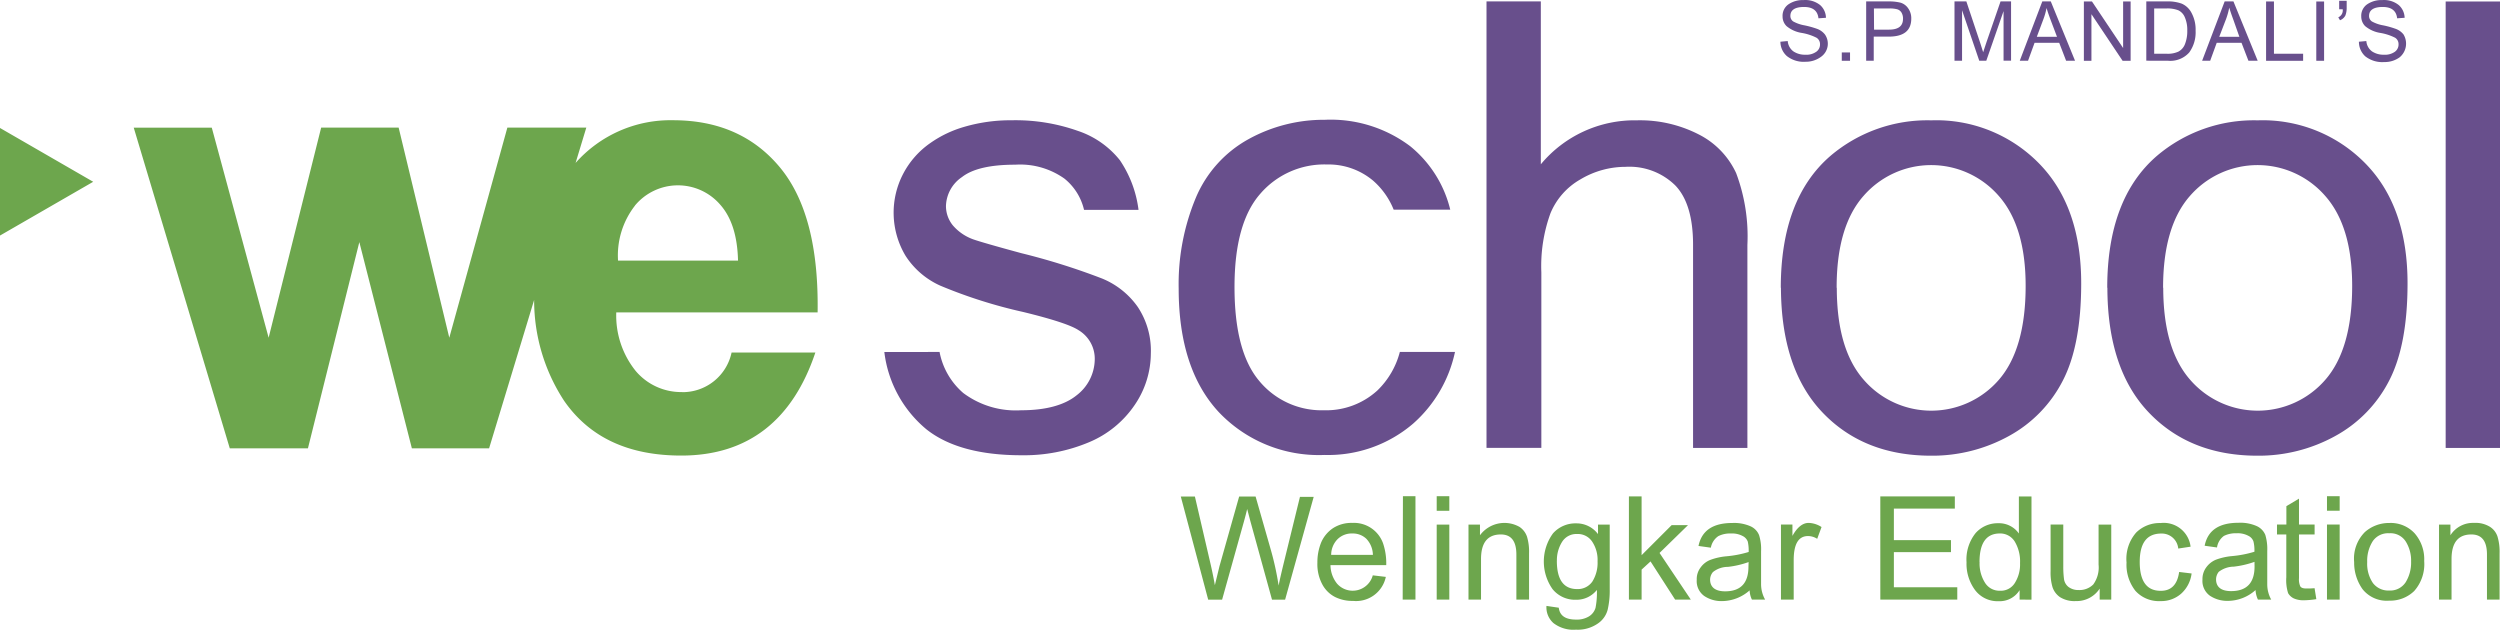
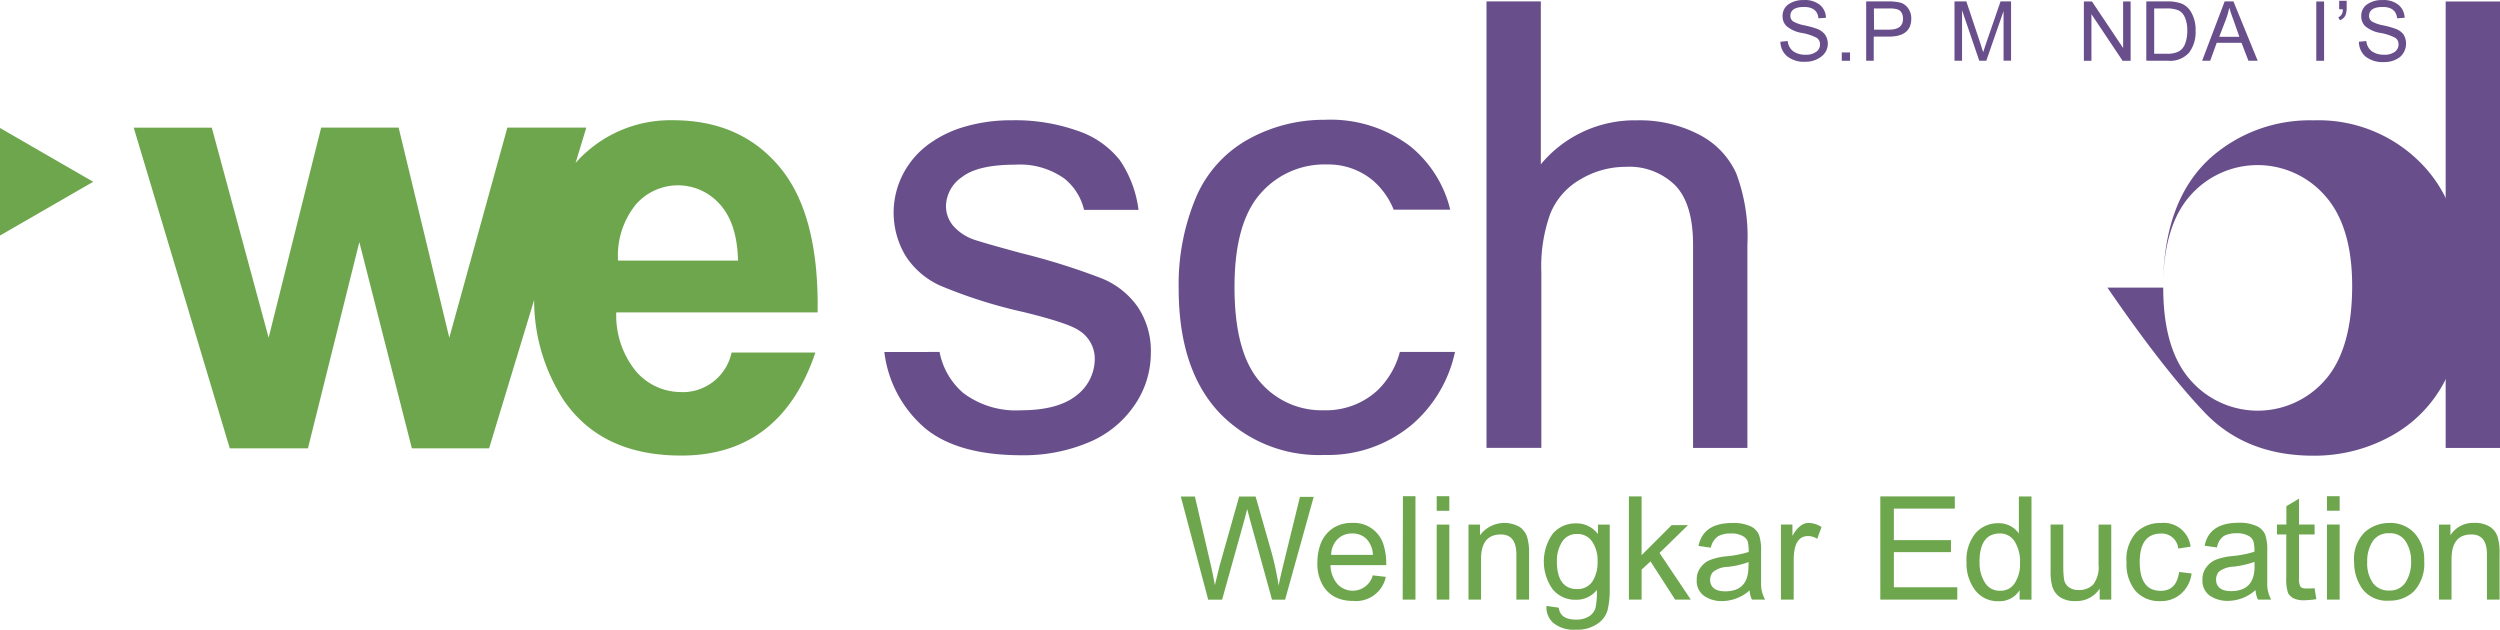
<svg xmlns="http://www.w3.org/2000/svg" id="Weschool_Logo" data-name="Weschool Logo" width="277.53" height="69.912" viewBox="0 0 277.53 69.912">
  <path id="Path_2132" data-name="Path 2132" d="M409.412,110.7v-8.328h1.266v1.183a2.966,2.966,0,0,1,2.632-1.371,3.032,3.032,0,0,1,1.766.441,2.04,2.04,0,0,1,.833,1.091,5.831,5.831,0,0,1,.225,1.841V110.7h-1.4v-5c0-1.5-.575-2.233-1.733-2.233-1.466,0-2.2.908-2.2,2.732v4.5Zm-7.973-4.166a3.808,3.808,0,0,0,.633,2.325,2.149,2.149,0,0,0,1.807.833,2.05,2.05,0,0,0,1.833-.925,4.165,4.165,0,0,0,.6-2.308,3.973,3.973,0,0,0-.583-2.191,2.008,2.008,0,0,0-1.849-.933,2.056,2.056,0,0,0-1.833.892,4.041,4.041,0,0,0-.608,2.308Zm-1.449,0a4.166,4.166,0,0,1,1.191-3.332,4.026,4.026,0,0,1,2.7-1.008,3.616,3.616,0,0,1,2.827,1.15,4.374,4.374,0,0,1,1.058,3.074,4.5,4.5,0,0,1-1.114,3.332,3.832,3.832,0,0,1-2.766,1.066,3.432,3.432,0,0,1-2.958-1.266,5.049,5.049,0,0,1-.938-3.016Zm-3.016-4.166h1.408V110.7h-1.408Zm0-3.149h1.408v1.616h-1.408Zm-1.383,10.189.2,1.241a9.663,9.663,0,0,1-1.383.125,2.649,2.649,0,0,1-1.1-.2,1.45,1.45,0,0,1-.65-.592,4.756,4.756,0,0,1-.2-1.749v-4.766h-1.033v-1.1h1.042v-2.041l1.4-.833v2.875H395.6v1.1h-1.733v4.848a1.923,1.923,0,0,0,.134.892q.137.257.65.257a8.465,8.465,0,0,0,.95-.033Zm-6.665-2.9a10.24,10.24,0,0,1-2.3.533,2.791,2.791,0,0,0-1.666.575,1.35,1.35,0,0,0-.3.833c0,.833.55,1.308,1.666,1.308,1.741,0,2.607-.917,2.607-2.732Zm.116,3.132a4.64,4.64,0,0,1-3.057,1.2,3.474,3.474,0,0,1-2-.566,2.016,2.016,0,0,1-.833-1.8,2.166,2.166,0,0,1,.433-1.371,2.5,2.5,0,0,1,1.058-.833,6.965,6.965,0,0,1,1.775-.4,12.271,12.271,0,0,0,2.5-.483,4.163,4.163,0,0,0-.108-1.15,1.108,1.108,0,0,0-.559-.617,2.5,2.5,0,0,0-1.324-.284,2.9,2.9,0,0,0-1.391.291,1.924,1.924,0,0,0-.771,1.285l-1.371-.192q.508-2.549,3.749-2.549a4.474,4.474,0,0,1,2.05.375,1.866,1.866,0,0,1,.933.966,5.415,5.415,0,0,1,.217,1.791v3.732a3.491,3.491,0,0,0,.441,1.666H389.31a2.89,2.89,0,0,1-.266-1.033Zm-8.48-2.008,1.383.167a3.6,3.6,0,0,1-1.15,2.233,3.332,3.332,0,0,1-2.3.833,3.512,3.512,0,0,1-2.782-1.133,4.682,4.682,0,0,1-.991-3.157,4.416,4.416,0,0,1,1.083-3.332A3.716,3.716,0,0,1,378.5,102.2a3,3,0,0,1,3.332,2.625l-1.37.207a1.833,1.833,0,0,0-1.884-1.666c-1.592,0-2.391,1.042-2.391,3.157s.767,3.2,2.313,3.2c1.174.016,1.858-.685,2.056-2.056Zm-8.823,3.066v-1.218a3.049,3.049,0,0,1-2.649,1.382,3.007,3.007,0,0,1-1.749-.433,2.191,2.191,0,0,1-.833-1.1,5.709,5.709,0,0,1-.217-1.8v-5.16H367.7v4.6a10.488,10.488,0,0,0,.086,1.491,1.35,1.35,0,0,0,.492.833,1.783,1.783,0,0,0,1.133.343,2.141,2.141,0,0,0,1.616-.617,3.2,3.2,0,0,0,.591-2.207v-4.442h1.408V110.7Zm-13.329-4.166a3.991,3.991,0,0,0,.592,2.283,1.884,1.884,0,0,0,1.666.9,1.825,1.825,0,0,0,1.666-.883,3.849,3.849,0,0,0,.566-2.183,4.283,4.283,0,0,0-.592-2.4,1.9,1.9,0,0,0-1.666-.892q-2.241.016-2.241,3.174Zm4.44,4.166v-1.047a2.6,2.6,0,0,1-2.325,1.225,3.115,3.115,0,0,1-2.616-1.233,4.89,4.89,0,0,1-.95-3.084,4.682,4.682,0,0,1,1.012-3.247,3.266,3.266,0,0,1,2.5-1.091,2.691,2.691,0,0,1,2.3,1.141V99.253h1.4v11.455Zm-15.462,0V99.245h8.273V100.6h-6.767v3.5h6.339v1.333h-6.339v3.9h7.039V110.7Zm-11.03,0v-8.328h1.273v1.258c.533-.958,1.133-1.442,1.8-1.442a2.733,2.733,0,0,1,1.433.458l-.483,1.308a1.9,1.9,0,0,0-1.017-.308c-1.066,0-1.591.892-1.591,2.674V110.7Zm-3.591-4.166a10.147,10.147,0,0,1-2.291.533,2.683,2.683,0,0,0-1.666.575,1.317,1.317,0,0,0-.317.833c0,.833.558,1.308,1.666,1.308,1.724,0,2.591-.917,2.591-2.732Zm.125,3.132a4.674,4.674,0,0,1-3.057,1.2,3.416,3.416,0,0,1-1.992-.566,2.024,2.024,0,0,1-.833-1.8,2.124,2.124,0,0,1,.433-1.371,2.391,2.391,0,0,1,1.066-.833,6.891,6.891,0,0,1,1.766-.4,12.047,12.047,0,0,0,2.5-.483,4.607,4.607,0,0,0-.1-1.15,1.141,1.141,0,0,0-.559-.617,2.5,2.5,0,0,0-1.324-.284,2.866,2.866,0,0,0-1.383.291,1.97,1.97,0,0,0-.833,1.285l-1.371-.192q.525-2.549,3.741-2.549a4.507,4.507,0,0,1,2.056.375,1.816,1.816,0,0,1,.925.966,5.165,5.165,0,0,1,.225,1.791v3.707a3.5,3.5,0,0,0,.45,1.666h-1.466a2.583,2.583,0,0,1-.257-1.033ZM319.48,110.7V99.245h1.408v6.523l3.332-3.332h1.816l-3.157,3.084,3.474,5.182h-1.741l-2.732-4.241-.991.908V110.7Zm-8-4.3q0,3.141,2.274,3.132a1.97,1.97,0,0,0,1.666-.833A3.933,3.933,0,0,0,316,106.45a3.648,3.648,0,0,0-.608-2.2,1.908,1.908,0,0,0-1.666-.833,1.866,1.866,0,0,0-1.666.875,3.824,3.824,0,0,0-.575,2.1Zm-1.158,5,1.371.2c.108.883.742,1.317,1.9,1.317a2.574,2.574,0,0,0,1.474-.367,1.666,1.666,0,0,0,.708-.942,8.822,8.822,0,0,0,.15-1.983,2.874,2.874,0,0,1-2.3,1.091A3.216,3.216,0,0,1,311,109.532a5.315,5.315,0,0,1,.05-6.182,3.332,3.332,0,0,1,2.583-1.114,2.974,2.974,0,0,1,2.416,1.191v-1.056h1.3v7.173a9.347,9.347,0,0,1-.233,2.3,2.674,2.674,0,0,1-1.133,1.542,3.9,3.9,0,0,1-2.383.65,3.616,3.616,0,0,1-2.5-.733,2.324,2.324,0,0,1-.771-1.925Zm-8.651-.7v-8.328h1.275v1.183a3.383,3.383,0,0,1,4.391-.925,2.133,2.133,0,0,1,.833,1.091,5.831,5.831,0,0,1,.225,1.841V110.7h-1.408v-5c0-1.5-.583-2.233-1.724-2.233-1.466,0-2.2.908-2.2,2.732v4.5Zm-3.529-8.328h1.4V110.7h-1.4Zm0-3.149h1.4v1.616h-1.4Zm-3.749,0h1.391V110.7h-1.419Zm-7.966,6.51h4.632a2.655,2.655,0,0,0-.733-1.791,2.166,2.166,0,0,0-1.542-.583,2.232,2.232,0,0,0-1.666.65,2.5,2.5,0,0,0-.691,1.749Zm4.625,2.274,1.442.171a3.374,3.374,0,0,1-3.64,2.666,4.315,4.315,0,0,1-1.983-.428,3.332,3.332,0,0,1-1.416-1.383,4.766,4.766,0,0,1-.558-2.441,5.831,5.831,0,0,1,.428-2.258,3.641,3.641,0,0,1,1.308-1.566,3.757,3.757,0,0,1,2.141-.583,3.432,3.432,0,0,1,3.407,2.249,6.931,6.931,0,0,1,.358,2.441h-6.19a3.333,3.333,0,0,0,.743,2.067,2.313,2.313,0,0,0,3.957-.942Zm-18.278,2.7L269.734,99.26H271.3l1.741,7.5c.192.833.358,1.666.475,2.341l.514-2.116,2.183-7.731h1.824l1.666,5.832a32.633,32.633,0,0,1,.892,4.058c.1-.541.291-1.371.566-2.5l1.8-7.348h1.525l-3.174,11.414H279.86l-2.408-8.737-.35-1.333c-.108.458-.225.908-.343,1.333l-2.441,8.737Z" transform="translate(-138.651 -44.136)" fill="#6da64d" fill-rule="evenodd" />
  <path id="Path_2133" data-name="Path 2133" d="M236.361,74.847a7.966,7.966,0,0,0,2.632,4.557,9.712,9.712,0,0,0,6.415,1.916c2.757,0,4.832-.575,6.173-1.666a5.091,5.091,0,0,0,2.008-3.974,3.691,3.691,0,0,0-1.783-3.24q-1.241-.833-6.167-2.033a54.466,54.466,0,0,1-9.165-2.907,8.914,8.914,0,0,1-3.891-3.332A9.322,9.322,0,0,1,232.358,55a9.53,9.53,0,0,1,2.958-3.332,12.572,12.572,0,0,1,3.8-1.816,18.236,18.236,0,0,1,5.225-.725A20.71,20.71,0,0,1,251.7,50.3a10,10,0,0,1,4.682,3.266,12.638,12.638,0,0,1,2.066,5.507H252.4a6.273,6.273,0,0,0-2.183-3.474,8.5,8.5,0,0,0-5.44-1.542c-2.766,0-4.74.45-5.923,1.371a4.007,4.007,0,0,0-1.783,3.224,3.408,3.408,0,0,0,.742,2.116,5.357,5.357,0,0,0,2.3,1.583c.617.217,2.383.733,5.34,1.533a74.332,74.332,0,0,1,8.922,2.8,8.989,8.989,0,0,1,3.991,3.169,8.78,8.78,0,0,1,1.449,5.157,10.193,10.193,0,0,1-1.766,5.682,11.43,11.43,0,0,1-5.073,4.166,18.588,18.588,0,0,1-7.5,1.456q-6.956,0-10.589-2.891a13.18,13.18,0,0,1-4.657-8.573Z" transform="translate(-132.058 -35.775)" fill="#684f8c" fill-rule="evenodd" />
  <path id="Path_2134" data-name="Path 2134" d="M300.124,74.837a14.7,14.7,0,0,1-4.649,7.956,14.5,14.5,0,0,1-9.839,3.478A15.3,15.3,0,0,1,273.889,81.5c-2.949-3.182-4.44-7.748-4.44-13.7a24.91,24.91,0,0,1,1.908-10.089,13.33,13.33,0,0,1,5.832-6.49,17.3,17.3,0,0,1,8.48-2.158A14.675,14.675,0,0,1,295.156,52a13.02,13.02,0,0,1,4.44,7.039h-6.281a8.448,8.448,0,0,0-2.266-3.207,7.7,7.7,0,0,0-5.139-1.808,9.389,9.389,0,0,0-7.414,3.266q-2.849,3.255-2.849,10.339c0,4.774.908,8.256,2.75,10.431a8.98,8.98,0,0,0,7.182,3.249,8.431,8.431,0,0,0,5.923-2.191,9.165,9.165,0,0,0,2.5-4.283Z" transform="translate(-138.602 -35.765)" fill="#684f8c" fill-rule="evenodd" />
  <path id="Path_2135" data-name="Path 2135" d="M310.47,82.851V33.29H316.5V51.372a13.534,13.534,0,0,1,10.664-4.882,14.288,14.288,0,0,1,6.853,1.558,9.08,9.08,0,0,1,4.165,4.3,19.958,19.958,0,0,1,1.25,7.981V82.856H333.4V60.3q0-4.524-1.97-6.581a7.265,7.265,0,0,0-5.532-2.066,9.756,9.756,0,0,0-5,1.391,7.714,7.714,0,0,0-3.332,3.774,17.2,17.2,0,0,0-1.008,6.565v19.47Z" transform="translate(-145.45 -33.132)" fill="#684f8c" fill-rule="evenodd" />
-   <path id="Path_2136" data-name="Path 2136" d="M355.9,67.7h0c0,4.566.991,7.966,2.991,10.239a9.923,9.923,0,0,0,15,0c1.974-2.274,2.974-5.757,2.974-10.422q0-6.614-2.991-10a9.947,9.947,0,0,0-15,0q-3,3.39-2.991,10.222m-6.2,0q0-9.889,5.5-14.647a16.613,16.613,0,0,1,11.2-3.957,15.954,15.954,0,0,1,12,4.816c3.115,3.2,4.649,7.631,4.649,13.277q0,6.882-2.056,10.831a14.554,14.554,0,0,1-5.99,6.131,17.6,17.6,0,0,1-8.6,2.174q-7.5,0-12.078-4.807T349.7,67.7Z" transform="translate(-151.994 -35.776)" fill="#684f8c" fill-rule="evenodd" />
-   <path id="Path_2137" data-name="Path 2137" d="M399.4,67.7h0c0,4.566,1,7.966,2.991,10.239a9.923,9.923,0,0,0,15,0c1.983-2.274,2.983-5.757,2.983-10.422q0-6.614-3-10a9.947,9.947,0,0,0-15,0q-2.991,3.39-2.991,10.222m-6.2,0q0-9.889,5.5-14.647a16.611,16.611,0,0,1,11.189-3.957,15.964,15.964,0,0,1,12,4.816c3.115,3.2,4.649,7.631,4.649,13.277q0,6.882-2.056,10.831a14.554,14.554,0,0,1-5.99,6.131,17.586,17.586,0,0,1-8.609,2.174q-7.5,0-12.078-4.807T393.2,67.7Z" transform="translate(-159.255 -35.776)" fill="#684f8c" fill-rule="evenodd" />
+   <path id="Path_2137" data-name="Path 2137" d="M399.4,67.7h0c0,4.566,1,7.966,2.991,10.239a9.923,9.923,0,0,0,15,0c1.983-2.274,2.983-5.757,2.983-10.422q0-6.614-3-10a9.947,9.947,0,0,0-15,0q-2.991,3.39-2.991,10.222q0-9.889,5.5-14.647a16.611,16.611,0,0,1,11.189-3.957,15.964,15.964,0,0,1,12,4.816c3.115,3.2,4.649,7.631,4.649,13.277q0,6.882-2.056,10.831a14.554,14.554,0,0,1-5.99,6.131,17.586,17.586,0,0,1-8.609,2.174q-7.5,0-12.078-4.807T393.2,67.7Z" transform="translate(-159.255 -35.776)" fill="#684f8c" fill-rule="evenodd" />
  <rect id="Rectangle_771" data-name="Rectangle 771" width="6.032" height="49.561" transform="translate(271.498 0.166)" fill="#684f8c" />
  <path id="Path_2138" data-name="Path 2138" d="M188.11,79.3a6.6,6.6,0,0,1-5.149-2.341,9.806,9.806,0,0,1-2.158-6.5h22.352q.171-10.831-4.166-16.079t-11.871-5.257a14.062,14.062,0,0,0-10.831,4.74l1.191-3.924h-8.764l-6.448,23.327-5.623-23.327h-8.6l-5.832,23.327L135.9,49.946h-8.664l10.663,35.6h8.676l5.706-22.894,5.832,22.894h8.573l5-16.47a20.344,20.344,0,0,0,3.332,11.2c2.816,4.058,7.14,6.073,13,6.073,7.5,0,12.4-4.016,14.887-11.439h-9.3a5.557,5.557,0,0,1-5.5,4.4m-5.232-20.711a6.2,6.2,0,0,1,9.456-.117c1.266,1.416,1.925,3.482,1.991,6.223H181a8.981,8.981,0,0,1,1.884-6.107ZM112.39,61.925l10.347-5.969L112.39,49.983Z" transform="translate(-112.39 -35.776)" fill="#6da64d" fill-rule="evenodd" />
  <path id="Path_2139" data-name="Path 2139" d="M349.61,37.733l.833-.075a1.566,1.566,0,0,0,.633,1.15,2.274,2.274,0,0,0,1.317.367,1.884,1.884,0,0,0,1.225-.333.975.975,0,0,0,.408-.833.833.833,0,0,0-.383-.716,5.73,5.73,0,0,0-1.666-.541A3.449,3.449,0,0,1,350.311,36a1.483,1.483,0,0,1-.441-1.075,1.542,1.542,0,0,1,.675-1.358,2.841,2.841,0,0,1,1.666-.458,2.641,2.641,0,0,1,1.833.558,1.932,1.932,0,0,1,.642,1.408l-.833.058c-.086-.833-.617-1.258-1.6-1.258s-1.516.325-1.516.991a.725.725,0,0,0,.317.617,4.026,4.026,0,0,0,1.258.433,10.455,10.455,0,0,1,1.424.4,1.975,1.975,0,0,1,.833.608,1.783,1.783,0,0,1-.467,2.508,2.808,2.808,0,0,1-1.666.525,3.016,3.016,0,0,1-2.091-.633,2.141,2.141,0,0,1-.716-1.592" transform="translate(-151.983 -33.101)" fill="#684f8c" />
  <rect id="Rectangle_772" data-name="Rectangle 772" width="0.917" height="0.925" transform="translate(204.459 5.822)" fill="#684f8c" />
  <path id="Path_2140" data-name="Path 2140" d="M361.06,39.871V33.29h2.5a5.225,5.225,0,0,1,1.324.141,1.574,1.574,0,0,1,.833.617,1.885,1.885,0,0,1,.35,1.15q0,2-2.5,2H361.9v2.674Zm.875-3.449H363.6q1.55,0,1.55-1.2a1.285,1.285,0,0,0-.171-.7.834.834,0,0,0-.467-.358,3.208,3.208,0,0,0-.925-.092h-1.666Z" transform="translate(-153.893 -33.132)" fill="#684f8c" />
  <path id="Path_2141" data-name="Path 2141" d="M372.83,39.871V33.29h1.317l1.558,4.666.308.975c.086-.275.208-.633.349-1.058l1.581-4.583h1.167v6.581h-.833V34.365l-1.916,5.507h-.783l-1.908-5.6v5.6Z" transform="translate(-155.858 -33.132)" fill="#684f8c" />
-   <path id="Path_2142" data-name="Path 2142" d="M381.53,39.871l2.5-6.581h.942l2.691,6.581h-.991l-.767-1.991h-2.732l-.725,1.991Zm1.891-2.655h2.241l-.691-1.825c-.208-.558-.367-1.008-.467-1.371a7.791,7.791,0,0,1-.358,1.258Z" transform="translate(-157.31 -33.132)" fill="#684f8c" />
  <path id="Path_2143" data-name="Path 2143" d="M277.72,6.721V.14h.9l3.457,5.165V.14h.833V6.721h-.892l-3.459-5.173V6.722Z" transform="translate(-46.385 0.026)" fill="#684f8c" />
  <path id="Path_2144" data-name="Path 2144" d="M398.39,39.87V33.289h2.274a4.482,4.482,0,0,1,1.666.25,2.232,2.232,0,0,1,1.083,1.028,3.882,3.882,0,0,1,.45,1.983,3.8,3.8,0,0,1-.708,2.408,2.808,2.808,0,0,1-2.357.917Zm.875-.771h1.408a2.833,2.833,0,0,0,1.275-.233,1.575,1.575,0,0,0,.733-.833,3.89,3.89,0,0,0,.257-1.508,3.465,3.465,0,0,0-.275-1.483,1.474,1.474,0,0,0-.725-.771,3.332,3.332,0,0,0-1.291-.2h-1.383Z" transform="translate(-160.125 -33.132)" fill="#684f8c" />
  <path id="Path_2145" data-name="Path 2145" d="M405.83,39.871l2.5-6.581h.975l2.69,6.581h-1.028L410.2,37.88h-2.75l-.725,1.991Zm1.9-2.655h2.233l-.658-1.866c-.208-.558-.358-1.008-.467-1.371a7.791,7.791,0,0,1-.349,1.258Z" transform="translate(-161.366 -33.132)" fill="#684f8c" />
-   <path id="Path_2146" data-name="Path 2146" d="M302,6.721V.14h.875v5.8h3.237v.783Z" transform="translate(-50.438 0.026)" fill="#684f8c" />
  <rect id="Rectangle_773" data-name="Rectangle 773" width="0.866" height="6.581" transform="translate(257.136 0.166)" fill="#684f8c" />
  <path id="Path_2147" data-name="Path 2147" d="M424.07,34.151v-.942h.833v.742a2.357,2.357,0,0,1-.141.883,1.133,1.133,0,0,1-.6.533l-.192-.325a.834.834,0,0,0,.492-.892Z" transform="translate(-164.394 -33.119)" fill="#684f8c" />
  <path id="Path_2148" data-name="Path 2148" d="M426.71,37.733l.833-.075a1.566,1.566,0,0,0,.633,1.15,2.274,2.274,0,0,0,1.317.367,1.885,1.885,0,0,0,1.225-.333.991.991,0,0,0,.4-.833.834.834,0,0,0-.375-.716,5.73,5.73,0,0,0-1.666-.541A3.449,3.449,0,0,1,427.411,36a1.507,1.507,0,0,1-.433-1.075,1.542,1.542,0,0,1,.675-1.358,2.841,2.841,0,0,1,1.666-.458,2.616,2.616,0,0,1,1.825.558,1.941,1.941,0,0,1,.65,1.408l-.833.058c-.086-.833-.624-1.258-1.6-1.258s-1.516.325-1.516.991a.725.725,0,0,0,.317.617,3.941,3.941,0,0,0,1.258.433,9.935,9.935,0,0,1,1.416.4,1.95,1.95,0,0,1,.833.608,1.97,1.97,0,0,1-.433,2.541,2.807,2.807,0,0,1-1.708.525,3.057,3.057,0,0,1-2.1-.633,2.166,2.166,0,0,1-.708-1.592" transform="translate(-164.851 -33.101)" fill="#684f8c" />
</svg>